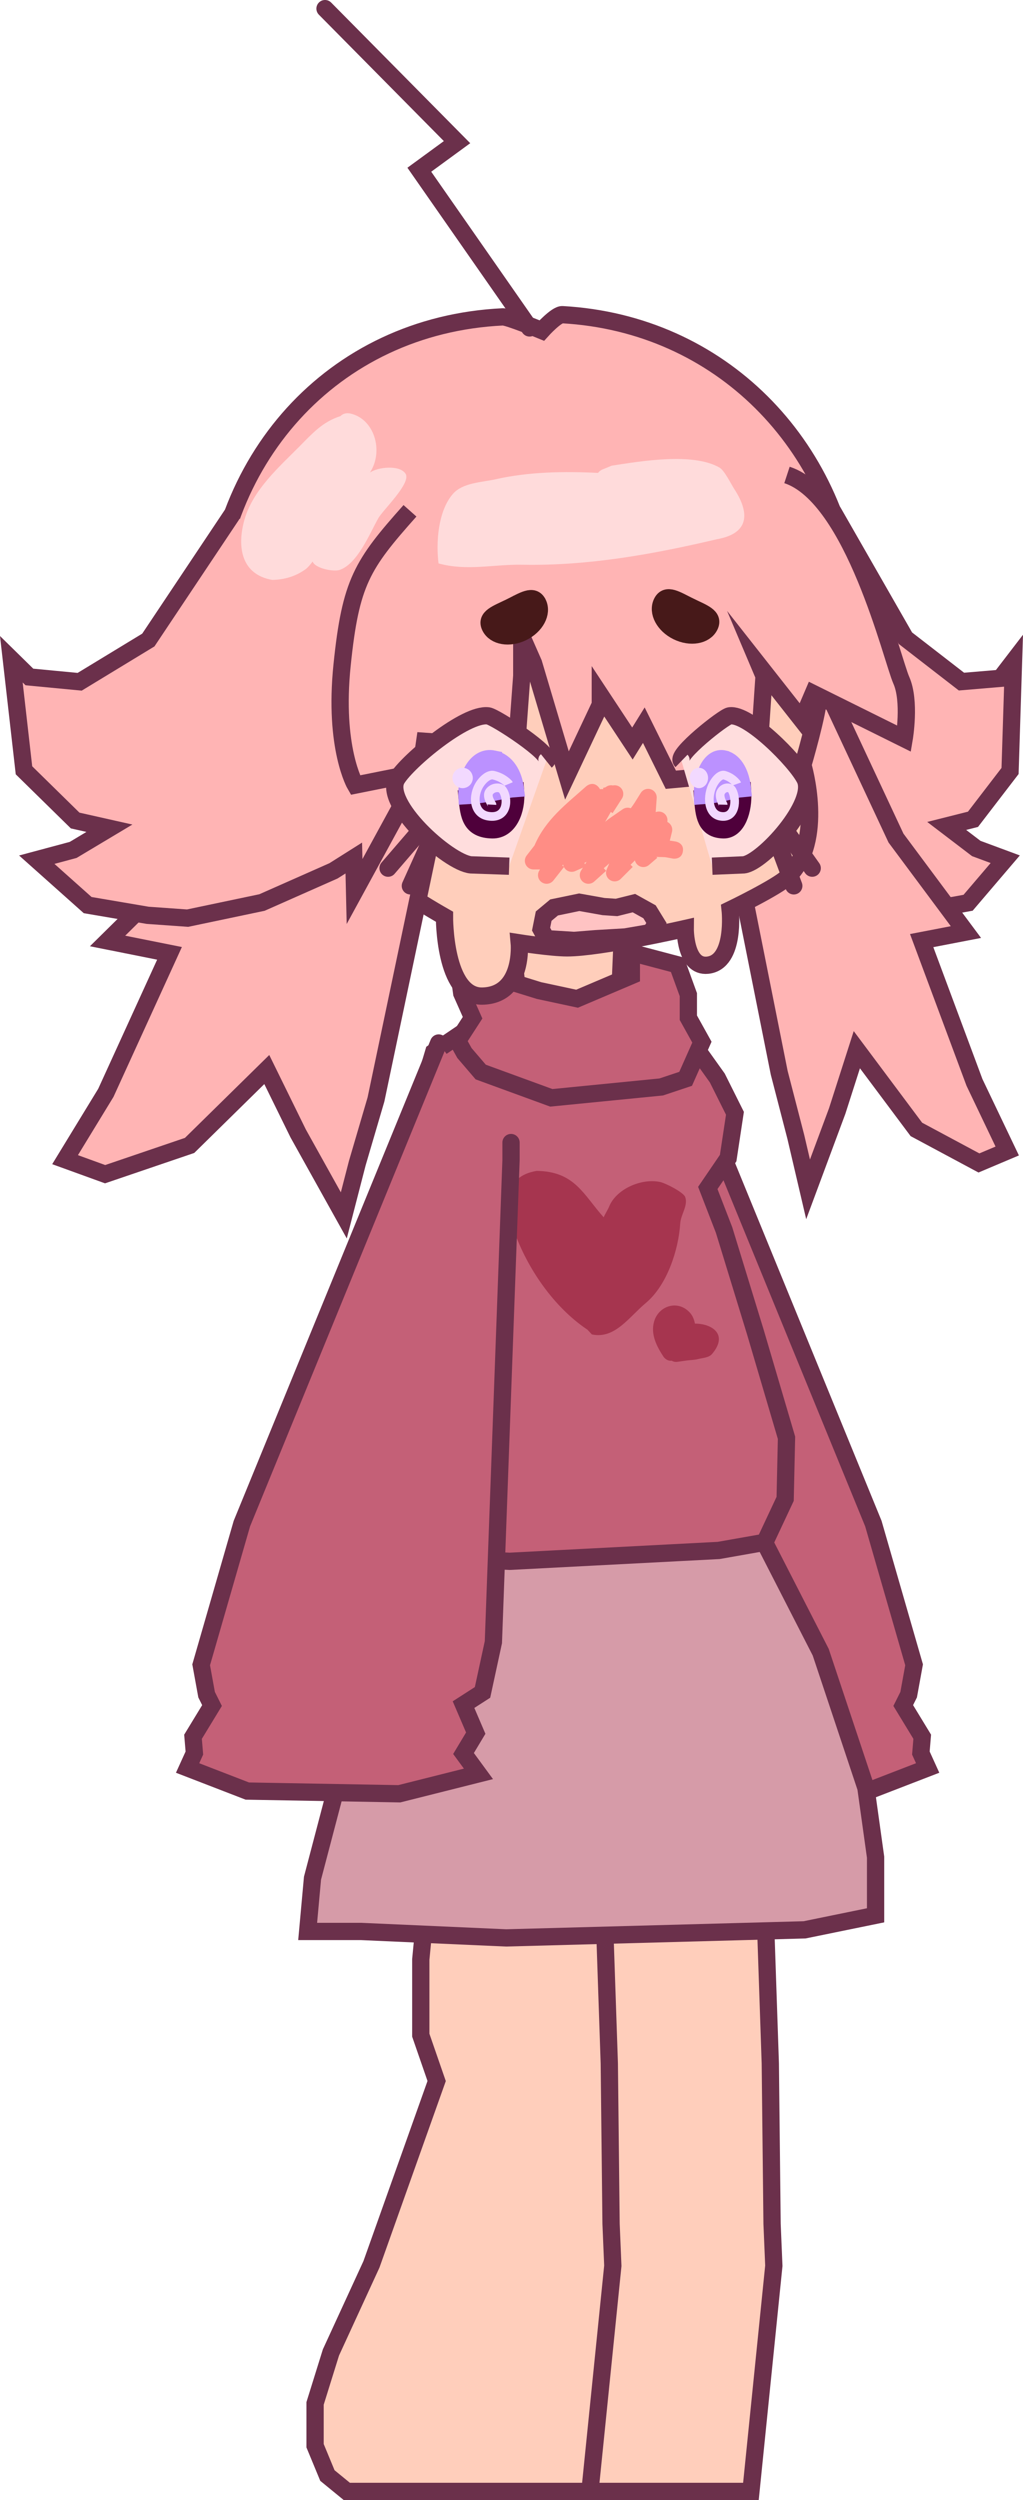
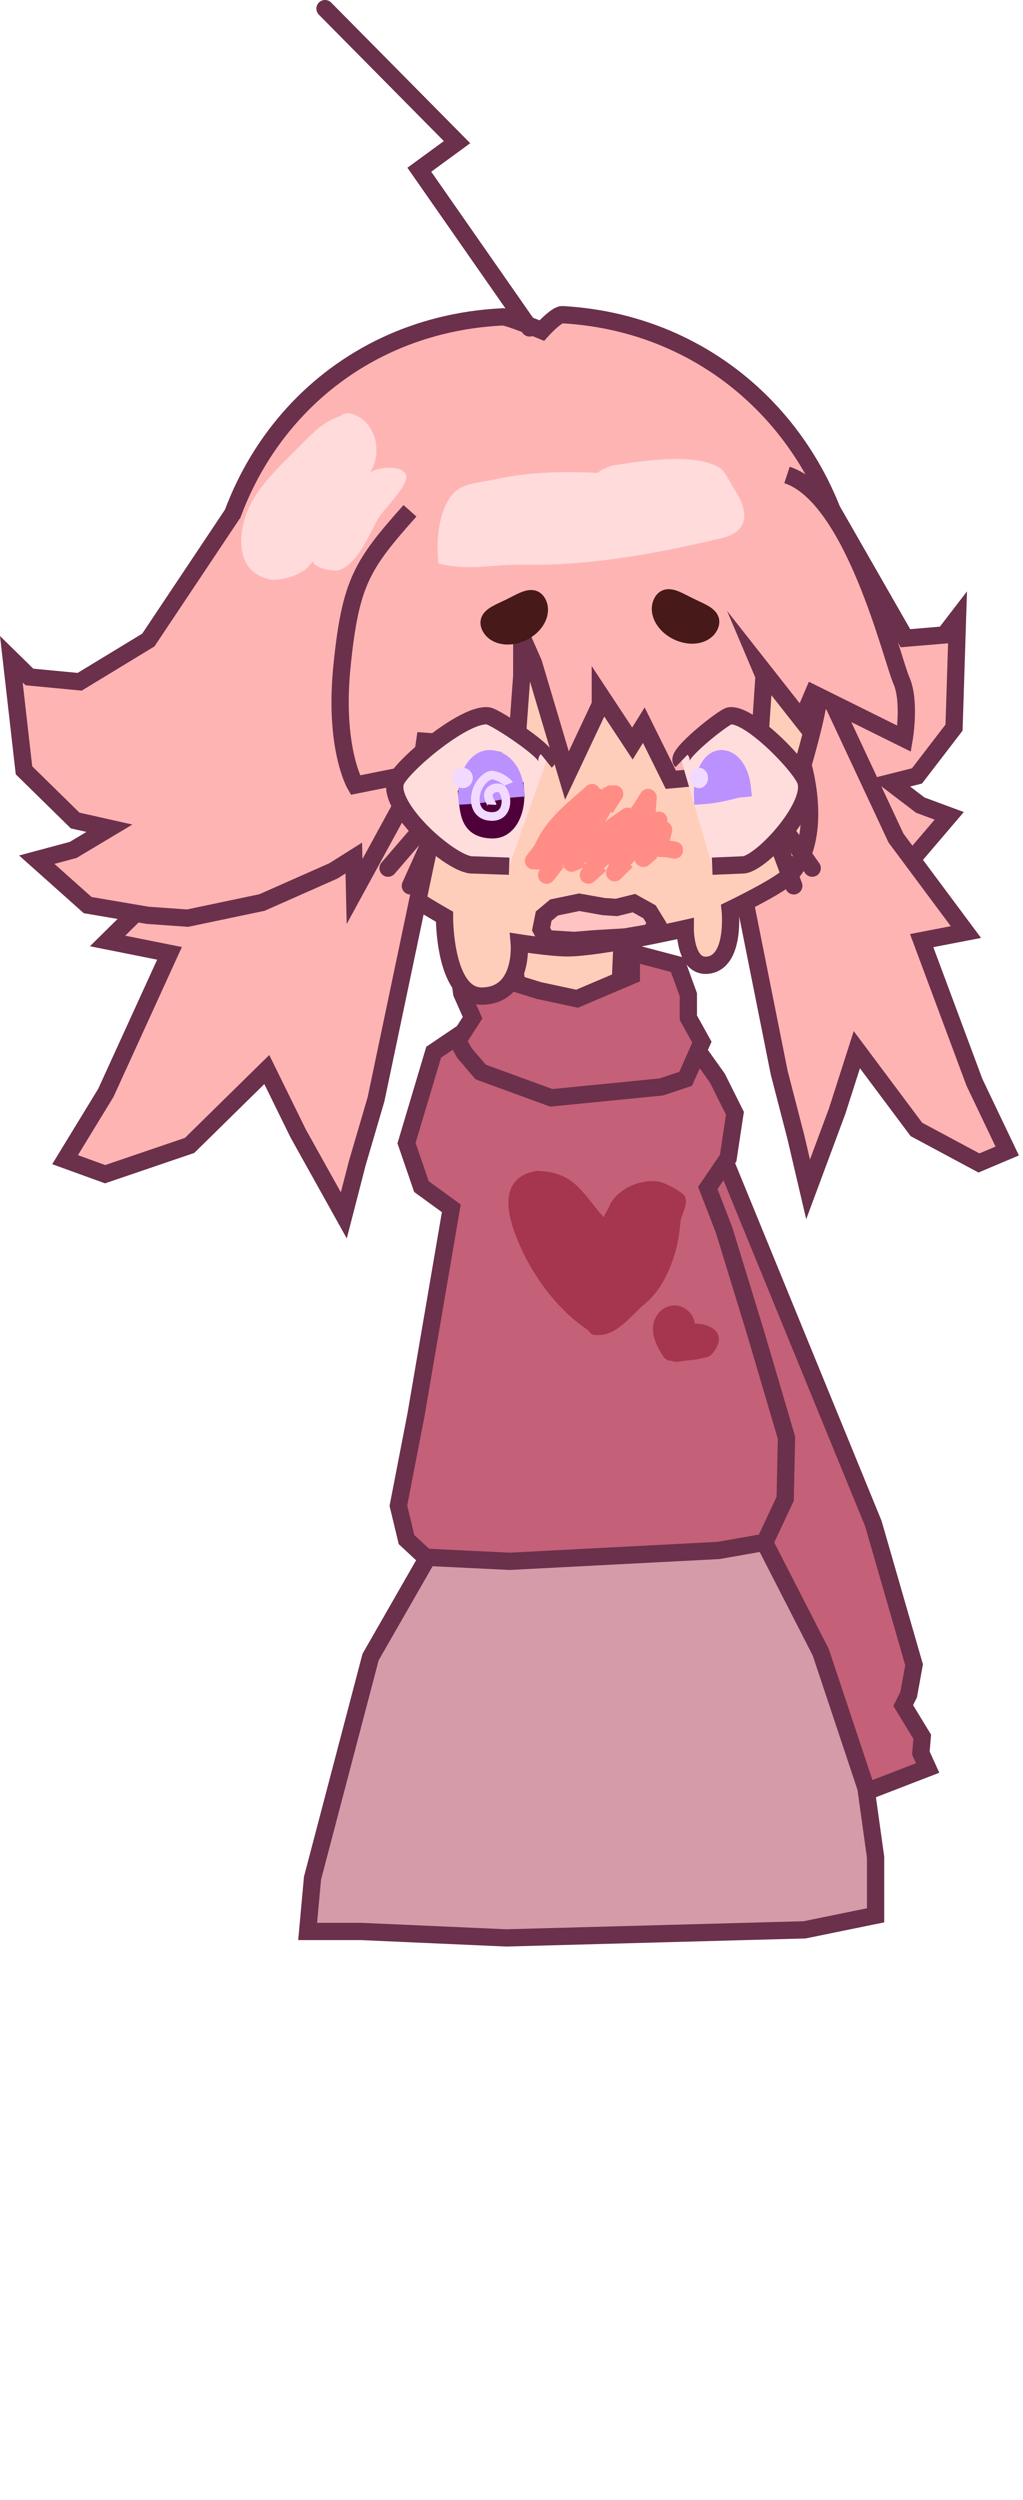
<svg xmlns="http://www.w3.org/2000/svg" version="1.1" width="118.492" height="289.457" viewBox="0,0,118.492,289.457">
  <g transform="translate(-255.222,-27.475)">
    <g data-paper-data="{&quot;isPaintingLayer&quot;:true}" fill-rule="nonzero" stroke-linejoin="miter" stroke-miterlimit="10" stroke-dasharray="" stroke-dashoffset="0" style="mix-blend-mode: normal">
      <path d="M333.59,148.233l22.793,55.646l4.716,16.348l-0.629,3.458l-0.629,1.258l2.201,3.615l-0.157,1.886l0.786,1.729l-6.916,2.672l-17.605,0.314l-9.169,-2.305l1.729,-2.358l-1.415,-2.358l1.415,-3.301l-2.201,-1.415l-1.258,-5.816l-2.043,-55.803v-2.043" data-paper-data="{&quot;index&quot;:null}" fill="#c46077" stroke="#6b304b" stroke-width="2" stroke-linecap="round" />
      <path d="M327.353,134.692l-0.307,7.203l-1.839,2.605l-3.065,1.379l-4.291,-1.073l-2.912,-2.759l-0.153,-8.736z" fill="#ffcebb" stroke="#6b304b" stroke-width="2" stroke-linecap="round" />
-       <path d="M351.736,86.772l8.361,14.597l6.488,5.023l4.516,-0.38l1.515,-1.974l-0.401,12.704l-4.293,5.592l-3.047,0.768l3.425,2.612l3.356,1.243l-4.301,5.04l-5.356,0.969l-3.594,0.19l-6.834,-2.046l-6.678,-3.876l-1.921,-1.54l0.153,3.842l-5.441,-11.327l-5.623,-17.376l-0.658,-3.184" data-paper-data="{&quot;index&quot;:null}" fill="#ffb4b4" stroke="#6b304b" stroke-width="2" stroke-linecap="round" />
+       <path d="M351.736,86.772l8.361,14.597l4.516,-0.38l1.515,-1.974l-0.401,12.704l-4.293,5.592l-3.047,0.768l3.425,2.612l3.356,1.243l-4.301,5.04l-5.356,0.969l-3.594,0.19l-6.834,-2.046l-6.678,-3.876l-1.921,-1.54l0.153,3.842l-5.441,-11.327l-5.623,-17.376l-0.658,-3.184" data-paper-data="{&quot;index&quot;:null}" fill="#ffb4b4" stroke="#6b304b" stroke-width="2" stroke-linecap="round" />
      <path d="M349.189,100.128l1.78,7.199l8.034,17.181l8.101,10.883l-5.126,0.987l6.115,16.419l3.794,7.942l-3.277,1.385l-7.245,-3.884l-6.897,-9.23l-2.275,7.1l-3.372,9.071l-1.423,-6.08l-1.922,-7.423l-10.93,-54.707z" data-paper-data="{&quot;index&quot;:null}" fill="#ffb4b4" stroke="#6b304b" stroke-width="2" stroke-linecap="round" />
-       <path d="M344.853,289.811l-2.653,26.121h-28.162l-2.245,-1.837l-1.428,-3.451v-2.041v-2.857l1.837,-5.9l4.694,-10.204l7.551,-21.223l-1.837,-5.306v-8.775l2.653,-27.549l4.081,-4.49l4.898,-1.633l4.898,0.612l3.877,3.061l1.428,42.038l0.204,18.57z" fill="#ffcebb" stroke="#6b304b" stroke-width="2" stroke-linecap="round" />
-       <path d="M326.204,289.811l-2.653,26.121h-28.162l-2.245,-1.837l-1.428,-3.451v-2.041v-2.857l1.837,-5.9l4.694,-10.204l7.551,-21.223l-1.837,-5.306v-8.775l2.653,-27.549l4.081,-4.49l4.898,-1.633l4.898,0.612l3.877,3.061l1.428,42.038l0.204,18.57z" fill="#ffcebb" stroke="#6b304b" stroke-width="2" stroke-linecap="round" />
      <path d="M342.436,203.446l7.849,15.324l5.233,15.698l1.121,8.036v6.728l-8.223,1.682l-34.573,0.934l-16.819,-0.748h-6.167l0.561,-6.167l6.728,-25.603l8.036,-14.016z" fill="#d69ba8" stroke="#6b304b" stroke-width="2" stroke-linecap="round" />
      <g>
        <path d="M333.59,145.684l4.716,6.602l2.043,4.087l-0.786,5.187l-2.358,3.458l1.886,4.873l3.615,11.789l3.615,12.261l-0.157,7.074l-2.358,5.03l-5.344,0.943l-24.207,1.258l-9.746,-0.472l-2.201,-2.043l-0.943,-3.93l2.043,-10.532l4.087,-23.893l-3.458,-2.515l-1.729,-5.03l3.144,-10.532l5.816,-3.93z" fill="#c46077" stroke="#6b304b" stroke-width="2" stroke-linecap="round" />
        <path d="M323.252,181.416c-0.043,-0.023 -0.067,-0.039 -0.067,-0.039c-3.844,-2.608 -6.873,-7.033 -8.404,-11.343c-1.089,-3.066 -1.236,-6.354 2.6,-6.991c4.426,0.052 5.414,2.76 7.764,5.372c0.173,-0.414 0.471,-0.847 0.649,-1.279c0.799,-1.934 3.599,-3.257 5.849,-2.818c0.656,0.128 2.732,1.196 2.94,1.74c0.372,0.971 -0.505,2.029 -0.571,3.067c-0.194,3.066 -1.521,7.141 -3.974,9.201c-1.961,1.63 -3.594,4.217 -6.259,3.652z" fill="#a6354f" stroke="none" stroke-width="0.5" stroke-linecap="butt" />
        <path d="M332.072,184.558c-0.77,-1.179 -1.523,-2.591 -1.084,-4.085c0.556,-1.893 2.882,-2.555 4.231,-0.911c0.242,0.295 0.407,0.703 0.497,1.163c1.942,-0.01 3.915,1.231 1.982,3.514c-0.369,0.435 -1.055,0.445 -1.607,0.587c-0.43,0.111 -0.882,0.112 -1.322,0.168l-1.077,0.154c-0.052,0.008 -0.105,0.012 -0.158,0.012c-0.189,0 -0.366,-0.053 -0.517,-0.144c-0.58,0.087 -0.944,-0.459 -0.944,-0.459z" fill="#a6354f" stroke="none" stroke-width="0.5" stroke-linecap="butt" />
      </g>
      <path d="M311.059,140.122l6.602,2.043l4.401,0.943l6.288,-2.672v-2.672l5.344,1.415l1.258,3.458v2.672l1.572,2.829l-1.886,4.244l-2.829,0.943l-12.732,1.258l-8.174,-2.987l-1.886,-2.201l-0.786,-1.415l1.729,-2.672l-1.258,-2.829l-0.472,-3.458l3.93,-2.829l2.358,0.157l0.314,2.987l0.157,1.415z" fill="#c46077" stroke="#6b304b" stroke-width="2" stroke-linecap="round" />
      <path d="M291.777,108.09c0,-16.088 13.042,-29.129 29.129,-29.129c16.088,0 29.129,13.042 29.129,29.129c0,1.772 -1.817,7.958 -1.817,7.958c0,0 2.641,8.8 -1.786,12.982c-1.264,1.194 -6.638,3.783 -6.638,3.783c0,0 0.66,6.074 -2.614,6.415c-2.643,0.275 -2.59,-4.247 -2.59,-4.247c0,0 -9.819,2.238 -13.684,2.238c-1.82,0 -5.541,-0.581 -5.541,-0.581c0,0 0.565,6.068 -4.275,6.166c-4.447,0.09 -4.386,-9.189 -4.386,-9.189c0,0 -3.613,-2.048 -5.116,-3.241c-6.721,-5.336 -9.811,-13.036 -9.811,-22.284z" fill="#ffcebb" stroke="#6b304b" stroke-width="2" stroke-linecap="butt" />
-       <path d="M314.413,159.761v2.043l-2.043,55.803l-1.258,5.816l-2.201,1.415l1.415,3.301l-1.415,2.358l1.729,2.358l-9.169,2.305l-17.605,-0.314l-6.916,-2.672l0.786,-1.729l-0.157,-1.886l2.201,-3.615l-0.629,-1.258l-0.629,-3.458l4.716,-16.348l22.793,-55.646" fill="#c46077" stroke="#6b304b" stroke-width="2" stroke-linecap="round" />
      <path d="M334.319,126.062c-0.164,0.986 -1.151,0.822 -1.151,0.822l-0.665,-0.125c-0.378,-0.084 -0.849,-0.031 -1.248,-0.082l0.101,0.118l-0.964,0.826c-0.175,0.152 -0.404,0.244 -0.655,0.244c-0.474,0 -0.872,-0.33 -0.974,-0.774c-0.163,0.171 -0.331,0.339 -0.507,0.505l0.252,0.252l-1.383,1.383c-0.181,0.181 -0.431,0.293 -0.707,0.293c-0.552,0 -1,-0.448 -1,-1c0,-0.148 0.032,-0.288 0.09,-0.414l0.289,-0.675c-0.21,0.193 -0.424,0.379 -0.644,0.56l0.275,0.305l-1.38,1.242c-0.178,0.161 -0.413,0.259 -0.672,0.259c-0.552,0 -1,-0.448 -1,-1c0,-0.2 0.059,-0.387 0.16,-0.543l0.202,-0.323l-0.872,0.388c-0.129,0.061 -0.274,0.095 -0.426,0.095c-0.392,0 -0.732,-0.226 -0.896,-0.555l-1.216,1.548c-0.183,0.237 -0.47,0.39 -0.792,0.39c-0.552,0 -1,-0.448 -1,-1c0,-0.2 0.059,-0.387 0.16,-0.543l0.073,-0.117h-0.754c-0.552,0 -1,-0.448 -1,-1c0,-0.235 0.081,-0.45 0.216,-0.621l0.903,-1.162c1.294,-3.014 3.658,-4.764 5.993,-6.849c0,0 0.747,-0.664 1.412,0.083c0.085,0.096 0.147,0.19 0.19,0.282c0.008,-0.011 0.016,-0.021 0.024,-0.032l0.351,-0.004l-0.034,-0.137l0.292,-0.073c0.174,-0.146 0.398,-0.234 0.642,-0.234c0.071,0 0.141,0.007 0.207,0.022c0.067,-0.014 0.136,-0.022 0.207,-0.022c0.552,0 1,0.448 1,1c0,0.205 -0.061,0.395 -0.167,0.553l-1.074,1.67l-0.206,-0.132c-0.214,0.387 -0.434,0.767 -0.657,1.144c0.127,-0.102 0.245,-0.2 0.353,-0.293l0.051,-0.016l-0.01,-0.014l1.634,-1.131c0.164,-0.116 0.364,-0.185 0.58,-0.185c0.127,0 0.248,0.024 0.36,0.067c0.17,-0.226 0.328,-0.45 0.468,-0.672l0.682,-1.091c0.175,-0.29 0.493,-0.485 0.857,-0.485c0.552,0 1,0.448 1,1c0,0.027 -0.001,0.055 -0.003,0.082l-0.115,1.614c0.113,-0.044 0.235,-0.068 0.363,-0.068c0.552,0 1,0.448 1,1c0,0.032 -0.001,0.064 -0.004,0.095l-0.009,0.11c0.335,0.161 0.567,0.504 0.567,0.902c0,0.091 -0.012,0.18 -0.035,0.264l-0.249,0.995l0.693,0.106c0,0 0.986,0.164 0.822,1.151zM322.912,127.384l0.07,0.158l0.184,-0.294c-0.082,0.047 -0.167,0.093 -0.254,0.136zM320.342,127.68l0.18,0.141c-0.034,-0.077 -0.058,-0.159 -0.072,-0.245c-0.036,0.035 -0.072,0.069 -0.108,0.104zM321.786,122.371c-0.065,0.062 -0.13,0.125 -0.194,0.188c0.008,-0.006 0.017,-0.012 0.025,-0.018c0.056,-0.057 0.112,-0.113 0.169,-0.169z" fill-opacity="0.561" fill="#ff5c5c" stroke="none" stroke-width="0.5" stroke-linecap="butt" />
      <path d="M310.236,100.173l-11.465,54.599l-2.164,7.371l-1.562,6.051l-5.288,-9.49l-3.634,-7.397l-8.941,8.786l-9.785,3.331l-4.638,-1.682l4.725,-7.74l7.372,-16.147l-7.174,-1.434l10.499,-10.362l9.981,-16.759l1.983,-7.155z" fill="#ffb4b4" stroke="#6b304b" stroke-width="2" stroke-linecap="round" />
      <path d="M279.719,100.887c0,-20 13.975,-35.782 33.741,-36.724c0.599,-0.029 4.516,1.583 4.516,1.583c0,0 1.687,-1.877 2.388,-1.838c18.31,1.024 31.875,14.98 33.768,33.044c-4.424,-2.813 -11.803,-2.111 -16.562,-1.745c-7.812,0.601 -16.813,2.839 -23.028,8.196c-0.093,0.023 -0.184,0.046 -0.274,0.068l-0.026,0.046c-2.205,0.49 -4.399,1.699 -6.732,2.206c-3.72,0.809 -7.668,0.955 -11.422,1.74c-4.412,0.923 -9.336,4.277 -13.48,7.849c-1.862,-4.438 -2.891,-9.311 -2.891,-14.425z" fill="#ffb4b4" stroke="#6b304b" stroke-width="2" stroke-linecap="butt" />
      <path d="M308.952,98.902l-0.607,3.194l-5.918,17.355l-6.136,11.246l-0.09,-3.879l-2.351,1.484l-8.282,3.667l-8.618,1.81l-4.627,-0.328l-6.947,-1.182l-5.896,-5.258l4.214,-1.13l4.201,-2.512l-3.968,-0.892l-5.928,-5.815l-1.464,-12.859l2.092,2.053l5.825,0.555l7.952,-4.833l9.64,-14.441" fill="#ffb4b4" stroke="#6b304b" stroke-width="2" stroke-linecap="round" />
      <path d="M346.377,82.465c7.728,2.534 12.169,21.358 13.243,23.773c1.074,2.415 0.333,6.763 0.333,6.763l-10.538,-5.228l-1.311,3.069l-4.828,-6.138l0.444,1.048l-0.746,11.093l-10.05,0.91l-3.131,-6.319l-1.319,2.126l-3.72,-5.636l-0,1.138l-3.864,8.197l-3.87,-13l-1.362,-3.095l-0.001,4.552l-0.996,13.592l-9.067,-0.265l-1.037,-5.521l-0.003,-1.138l-0.649,4.481l-7.52,1.505c0,0 -2.528,-4.286 -1.54,-13.895c0.988,-9.609 2.303,-11.616 7.863,-17.86" fill="#ffb4b4" stroke="#6b304b" stroke-width="2" stroke-linecap="butt" />
      <path d="M294.661,75.654c0.295,-0.336 0.778,-0.336 0.778,-0.336l0.262,0.014c2.838,0.549 4.022,4.315 2.372,6.856c0.872,-0.628 3.452,-0.93 4.128,0.142c0.676,1.072 -2.631,4.202 -3.155,5.135c-1.014,1.805 -2.384,5.242 -4.464,5.991c-0.693,0.249 -2.846,-0.159 -3.15,-0.963c-0.27,0.358 -0.578,0.713 -0.798,0.873c-1.17,0.852 -2.476,1.223 -3.869,1.252c-3.548,-0.607 -4.128,-3.746 -3.235,-6.947c0.968,-3.469 4.058,-6.164 6.402,-8.531c1.46,-1.474 2.671,-2.842 4.728,-3.485z" fill="#ffdbdb" stroke="none" stroke-width="0.5" stroke-linecap="butt" />
      <path d="M324.496,82.228c0.181,-0.253 0.448,-0.372 0.448,-0.372l1.134,-0.466c3.352,-0.515 9.388,-1.551 12.475,0.218c0.586,0.336 1.338,1.901 1.71,2.472c1.83,2.809 1.758,5.161 -2.009,5.828c-7.394,1.741 -14.882,3.097 -22.496,2.952c-3.375,-0.064 -6.439,0.762 -9.74,-0.153c-0.309,-2.408 -0.06,-6.052 1.649,-8.032c1.15,-1.333 3.383,-1.351 4.944,-1.706c3.851,-0.876 7.93,-0.934 11.884,-0.741z" fill="#ffdbdb" stroke="none" stroke-width="0.5" stroke-linecap="butt" />
      <g stroke="#6b304b" stroke-width="2">
        <path d="M314.197,127.765l-4.435,-0.155c-2.656,-0.266 -10.278,-7.166 -8.568,-9.953c1.29,-2.103 7.961,-7.646 10.571,-7.298c0.835,0.111 7.595,4.531 6.737,5.218" fill="#ffdddd" stroke-linecap="butt" />
        <path d="M303.466,124.163l-3.295,3.829" fill="none" stroke-linecap="round" />
        <path d="M302.753,130.04l2.048,-4.541" fill="none" stroke-linecap="round" />
      </g>
      <path d="M320.518,142.481z" fill="#f2d9ff" stroke="#f2d9ff" stroke-width="1" stroke-linecap="butt" />
      <g stroke-linecap="butt">
        <path d="M312.252,123.554c-2.559,-0.045 -2.724,-1.715 -2.914,-3.631c1.599,-0.09 3.147,-0.369 4.729,-0.721c0.296,-0.042 0.586,-0.076 0.878,-0.098c0.161,2.182 -0.78,4.484 -2.692,4.45z" data-paper-data="{&quot;index&quot;:null}" fill="#4f003b" stroke="#4f003b" stroke-width="2" />
        <path d="M312.382,115.358c1.5,0.317 2.325,1.799 2.529,3.417c-0.301,0.023 -0.6,0.058 -0.904,0.101c-1.571,0.348 -3.107,0.628 -4.695,0.717c-0.098,-2.169 1.11,-4.649 3.07,-4.236z" data-paper-data="{&quot;index&quot;:null}" fill="#bb91ff" stroke="#bb91ff" stroke-width="2" />
        <path d="M312.21,120.642c0.002,-0.042 -0.693,-0.932 -0.311,-1.484c0.402,-0.582 1.278,-0.601 1.555,-0.193c0.703,1.032 0.534,3.37 -1.678,3.007c-1.717,-0.281 -1.859,-2.381 -0.956,-3.727c0.25,-0.372 0.775,-0.989 1.396,-1.034c0.167,-0.012 0.684,0.16 0.966,0.302c0.565,0.285 0.944,0.668 0.967,0.724" fill="none" stroke="#f2d9ff" stroke-width="1" />
        <path d="M308.126,117.549c0,-0.376 0.305,-0.681 0.681,-0.681c0.376,0 0.681,0.305 0.681,0.681c0,0.376 -0.305,0.681 -0.681,0.681c-0.376,0 -0.681,-0.305 -0.681,-0.681z" fill="#f2d9ff" stroke="#f2d9ff" stroke-width="1" />
      </g>
      <g data-paper-data="{&quot;index&quot;:null}" stroke="#6b304b" stroke-width="2">
        <path d="M334.159,115.576c-0.709,-0.687 4.874,-5.107 5.563,-5.218c2.155,-0.347 7.665,5.196 8.73,7.298c1.412,2.788 -4.883,9.688 -7.076,9.953l-3.663,0.155" fill="#ffdddd" stroke-linecap="butt" />
        <path d="M349.298,127.992l-2.721,-3.829" fill="none" stroke-linecap="round" />
        <path d="M347.165,130.04l-1.691,-4.541" fill="none" stroke-linecap="round" />
      </g>
      <g data-paper-data="{&quot;index&quot;:null}" stroke-linecap="butt">
-         <path d="M339.019,123.554c-2.113,-0.045 -2.25,-1.715 -2.407,-3.631c1.32,-0.09 2.599,-0.369 3.905,-0.721c0.244,-0.042 0.484,-0.076 0.725,-0.098c0.133,2.182 -0.644,4.484 -2.223,4.45z" data-paper-data="{&quot;index&quot;:null}" fill="#4f003b" stroke="#4f003b" stroke-width="2" />
        <path d="M339.127,115.358c1.239,0.317 1.92,1.799 2.088,3.417c-0.248,0.023 -0.495,0.058 -0.747,0.101c-1.297,0.348 -2.566,0.628 -3.877,0.717c-0.081,-2.169 0.916,-4.649 2.535,-4.236z" data-paper-data="{&quot;index&quot;:null}" fill="#bb91ff" stroke="#bb91ff" stroke-width="2" />
-         <path d="M338.985,120.642c0.001,-0.042 -0.572,-0.932 -0.257,-1.484c0.332,-0.582 1.055,-0.601 1.285,-0.193c0.581,1.032 0.441,3.37 -1.386,3.007c-1.418,-0.281 -1.535,-2.381 -0.79,-3.727c0.206,-0.372 0.64,-0.989 1.153,-1.034c0.138,-0.012 0.565,0.16 0.798,0.302c0.467,0.285 0.779,0.668 0.799,0.724" fill="none" stroke="#f2d9ff" stroke-width="1" />
        <path d="M335.612,117.549c0,-0.376 0.252,-0.681 0.563,-0.681c0.311,0 0.563,0.305 0.563,0.681c0,0.376 -0.252,0.681 -0.563,0.681c-0.311,0 -0.563,-0.305 -0.563,-0.681z" fill="#f2d9ff" stroke="#f2d9ff" stroke-width="1" />
      </g>
      <path d="M317.527,97.33c0.542,1.105 -0.257,2.608 -1.784,3.356c-1.527,0.749 -3.204,0.46 -3.746,-0.645c-0.542,-1.105 0.792,-1.516 2.319,-2.265c1.527,-0.749 2.669,-1.551 3.211,-0.446z" fill="#471919" stroke="#471919" stroke-width="2" stroke-linecap="butt" />
      <path d="M335.098,97.678c1.527,0.749 2.861,1.16 2.319,2.265c-0.542,1.105 -2.219,1.394 -3.746,0.645c-1.527,-0.749 -2.326,-2.251 -1.784,-3.356c0.542,-1.105 1.684,-0.303 3.211,0.446z" data-paper-data="{&quot;index&quot;:null}" fill="#471919" stroke="#471919" stroke-width="2" stroke-linecap="butt" />
      <path d="M326.636,132.54l2.01,-0.502l1.809,1.005l0.804,1.306l-0.703,1.105l-2.914,0.502l-3.417,0.201l-2.512,0.201l-3.216,-0.201l-0.603,-1.105l0.301,-1.507l1.206,-1.005l2.914,-0.603l2.814,0.502z" fill="#ffc3c3" stroke="#6b304b" stroke-width="2" stroke-linecap="round" />
      <path d="M316.562,65.444l-12.771,-18.317l4.369,-3.193l-15.292,-15.46" fill="none" stroke="#6b304b" stroke-width="2" stroke-linecap="round" />
    </g>
  </g>
</svg>